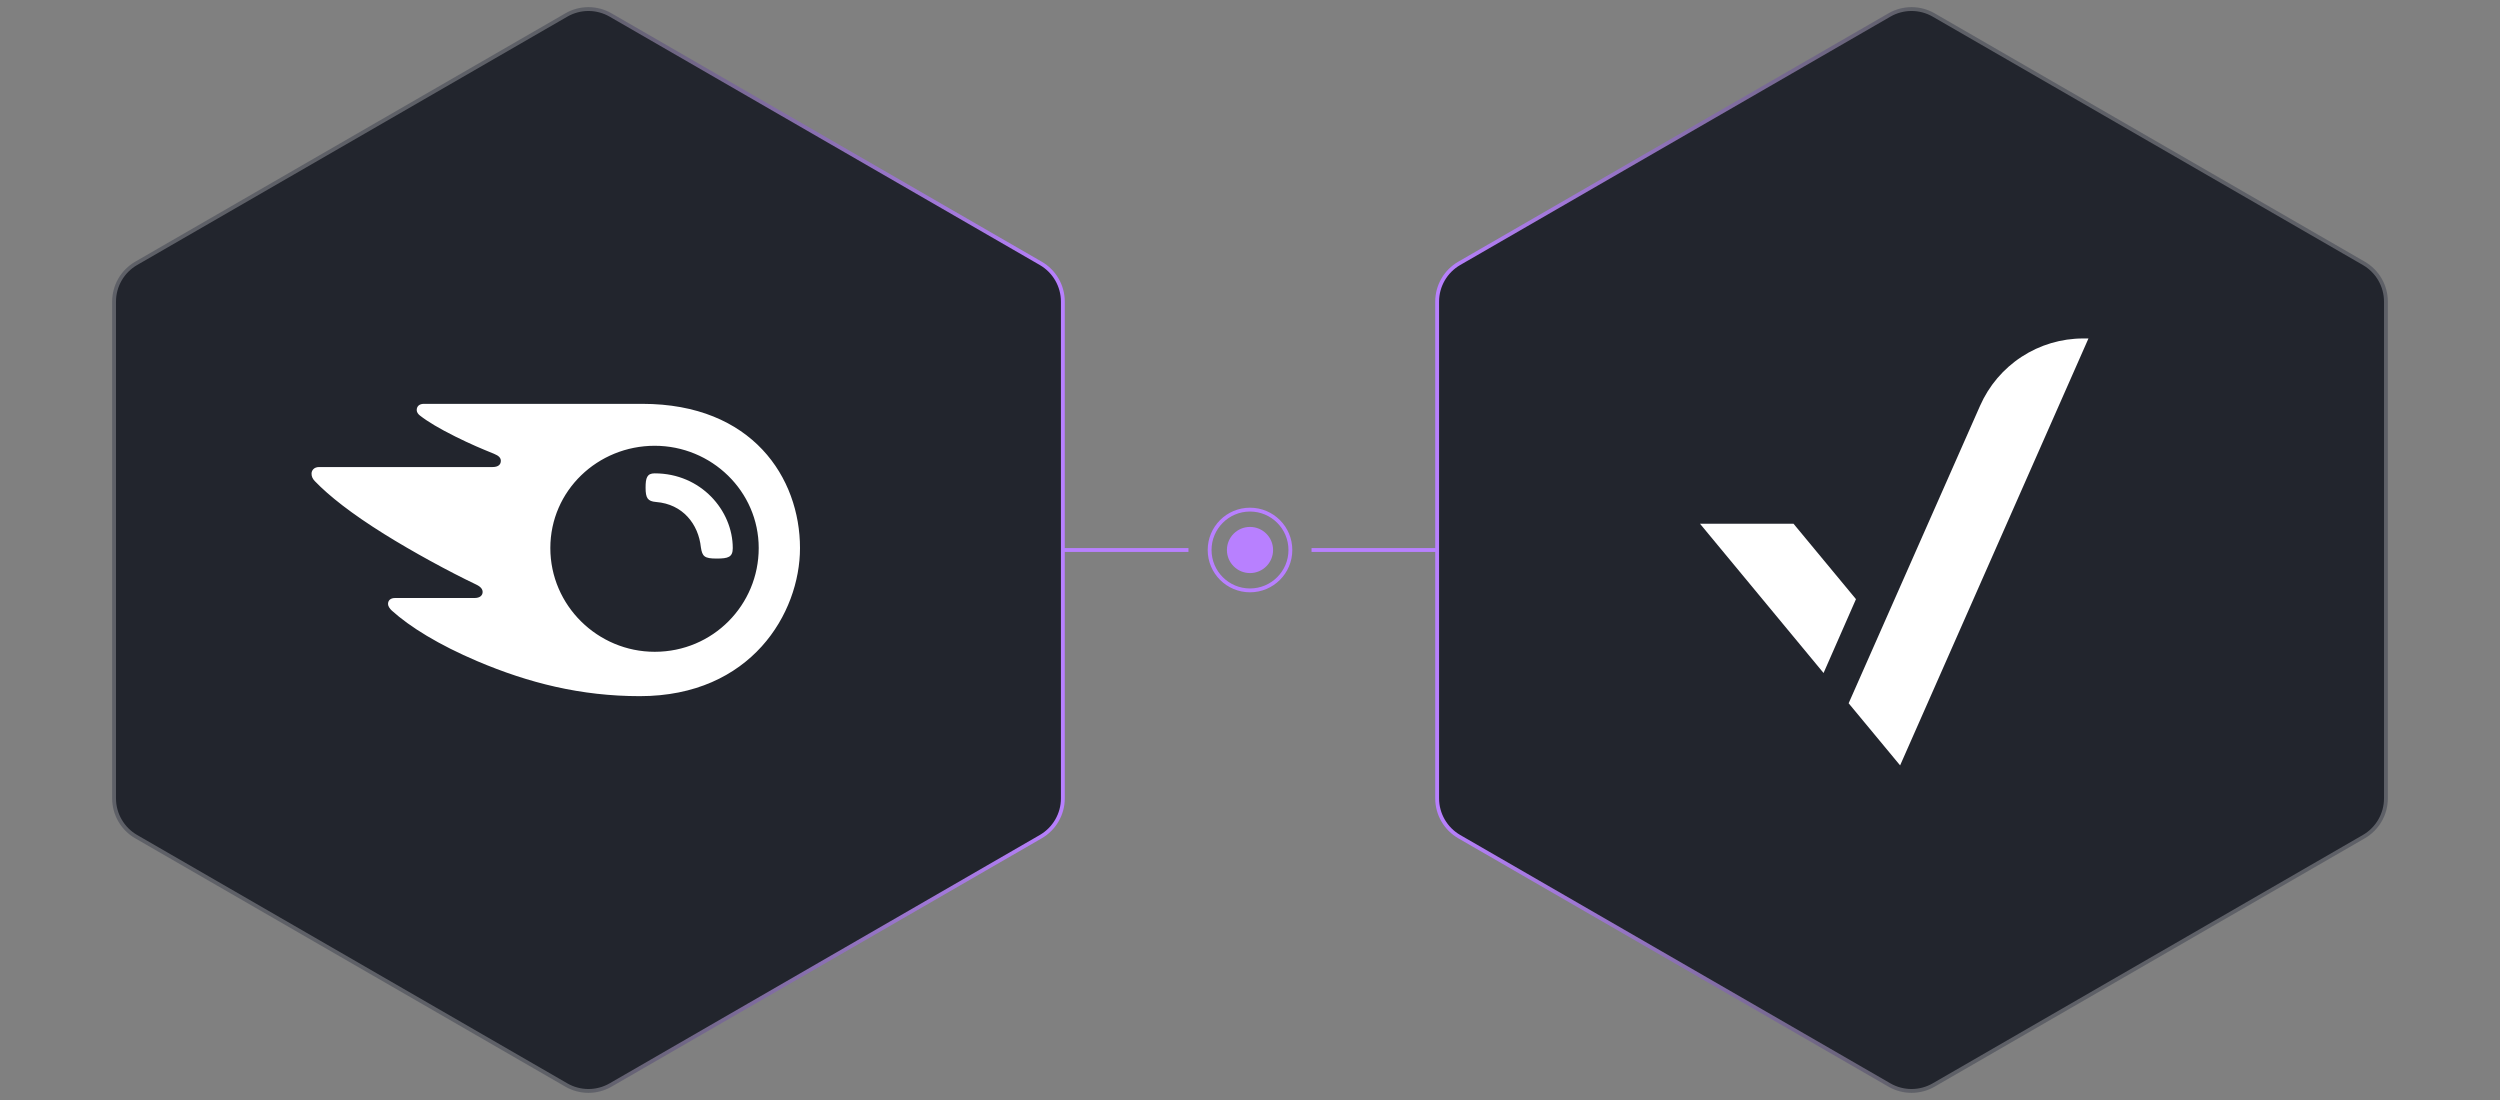
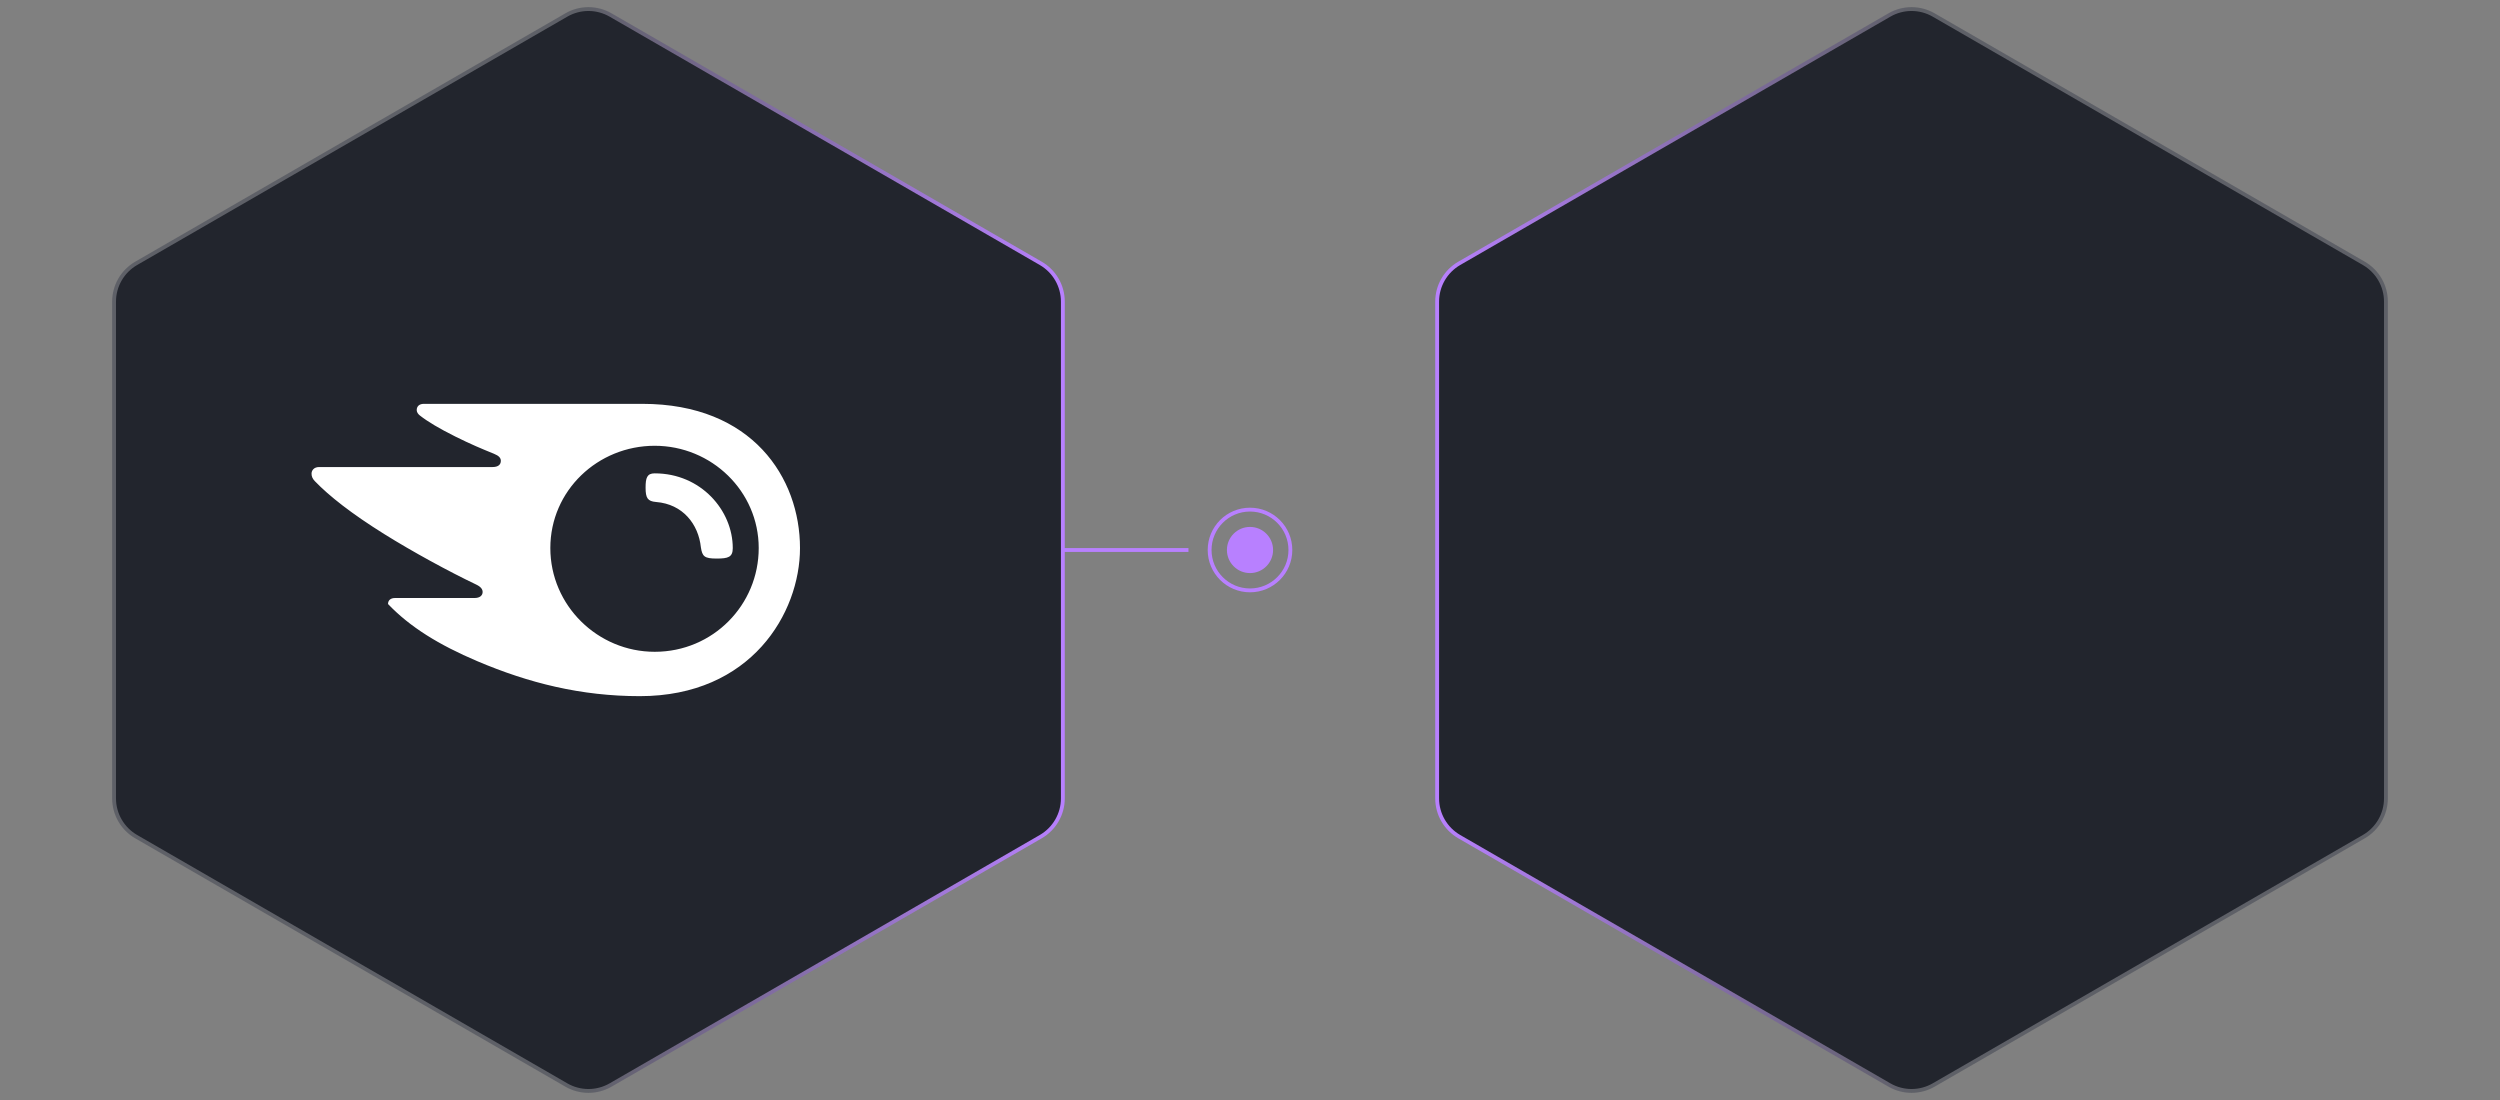
<svg xmlns="http://www.w3.org/2000/svg" width="650" height="286" viewBox="0 0 650 286" fill="none">
  <rect x="0" y="0" width="650" height="286" fill="#808080" stroke="none" />
  <path d="M276 143H309" stroke="#B880FF" />
-   <path d="M341 143H374" stroke="#B880FF" />
  <path d="M147.25 3.897C150.808 1.843 155.192 1.843 158.75 3.897L270.592 68.469C274.15 70.523 276.342 74.32 276.342 78.428V207.572C276.342 211.68 274.15 215.477 270.592 217.531L158.75 282.103C155.192 284.157 150.808 284.157 147.25 282.103L35.408 217.531C31.85 215.477 29.658 211.68 29.658 207.572V78.428C29.658 74.32 31.85 70.523 35.408 68.469L147.25 3.897Z" fill="#22252D" stroke="url(#paint0_linear_480_6058)" />
-   <path d="M190.519 142.502C190.519 144.862 189.334 145.225 186.33 145.225C183.144 145.225 182.597 144.68 182.232 142.32C181.594 136.238 177.496 131.059 170.582 130.518C168.399 130.337 167.852 129.518 167.852 126.795C167.852 124.254 168.216 123.072 170.217 123.072C182.232 123.072 190.519 132.696 190.519 142.502ZM208 142.502C208 124.249 195.615 105 167.031 105H110.203C109.056 105 108.346 105.598 108.346 106.642C108.346 107.211 108.773 107.723 109.162 108.025C111.244 109.657 114.277 111.451 118.346 113.481C122.415 115.51 125.337 116.725 128.432 117.979C129.709 118.496 130.217 119.061 130.217 119.817C130.217 120.803 129.522 121.43 128.082 121.43H82.977C81.643 121.43 81 122.287 81 123.153C81 123.89 81.259 124.479 81.888 125.129C85.549 128.939 91.369 133.534 99.877 138.841C107.334 143.493 116.547 148.513 123.855 152.007C125.083 152.596 125.51 153.275 125.481 153.979C125.448 154.792 124.805 155.482 123.385 155.482H102.713C101.537 155.482 100.885 156.099 100.885 157.047C100.885 157.573 101.312 158.243 101.868 158.75C106.571 163.005 114.09 167.657 124.109 171.912C137.473 177.588 151.076 181 166.354 181C195.303 181 208 159.392 208 142.502ZM170.222 169.466C155.419 169.466 143.087 157.449 143.087 142.493C143.087 127.537 155.424 115.902 170.222 115.902C185.02 115.902 197.266 127.733 197.266 142.493C197.266 157.252 185.404 169.466 170.222 169.466Z" fill="white" />
+   <path d="M190.519 142.502C190.519 144.862 189.334 145.225 186.33 145.225C183.144 145.225 182.597 144.68 182.232 142.32C181.594 136.238 177.496 131.059 170.582 130.518C168.399 130.337 167.852 129.518 167.852 126.795C167.852 124.254 168.216 123.072 170.217 123.072C182.232 123.072 190.519 132.696 190.519 142.502ZM208 142.502C208 124.249 195.615 105 167.031 105H110.203C109.056 105 108.346 105.598 108.346 106.642C108.346 107.211 108.773 107.723 109.162 108.025C111.244 109.657 114.277 111.451 118.346 113.481C122.415 115.51 125.337 116.725 128.432 117.979C129.709 118.496 130.217 119.061 130.217 119.817C130.217 120.803 129.522 121.43 128.082 121.43H82.977C81.643 121.43 81 122.287 81 123.153C81 123.89 81.259 124.479 81.888 125.129C85.549 128.939 91.369 133.534 99.877 138.841C107.334 143.493 116.547 148.513 123.855 152.007C125.083 152.596 125.51 153.275 125.481 153.979C125.448 154.792 124.805 155.482 123.385 155.482H102.713C101.537 155.482 100.885 156.099 100.885 157.047C106.571 163.005 114.09 167.657 124.109 171.912C137.473 177.588 151.076 181 166.354 181C195.303 181 208 159.392 208 142.502ZM170.222 169.466C155.419 169.466 143.087 157.449 143.087 142.493C143.087 127.537 155.424 115.902 170.222 115.902C185.02 115.902 197.266 127.733 197.266 142.493C197.266 157.252 185.404 169.466 170.222 169.466Z" fill="white" />
  <path d="M502.75 3.897C499.192 1.843 494.808 1.843 491.25 3.897L379.408 68.469C375.85 70.523 373.658 74.32 373.658 78.428V207.572C373.658 211.68 375.85 215.477 379.408 217.531L491.25 282.103C494.808 284.157 499.192 284.157 502.75 282.103L614.592 217.531C618.15 215.477 620.342 211.68 620.342 207.572V78.428C620.342 74.32 618.15 70.523 614.592 68.469L502.75 3.897Z" fill="#22252D" stroke="url(#paint1_linear_480_6058)" />
-   <path d="M494.029 199L480.647 182.851L514.815 105.503C517.108 100.295 520.865 95.867 525.629 92.759C530.392 89.651 535.957 87.998 541.643 88H543L494.029 199ZM474.126 174.981L442 136.172H466.315L482.552 155.779L474.126 174.981Z" fill="white" />
  <circle cx="325" cy="143" r="10.5" stroke="#B880FF" />
  <circle cx="325" cy="143" r="6" fill="#B880FF" />
  <defs>
    <linearGradient id="paint0_linear_480_6058" x1="276.552" y1="143" x2="153" y2="143" gradientUnits="userSpaceOnUse">
      <stop stop-color="#B880FF" />
      <stop offset="1" stop-color="#5E6067" />
    </linearGradient>
    <linearGradient id="paint1_linear_480_6058" x1="373.448" y1="143" x2="497" y2="143" gradientUnits="userSpaceOnUse">
      <stop stop-color="#B880FF" />
      <stop offset="1" stop-color="#5E6067" />
    </linearGradient>
  </defs>
</svg>